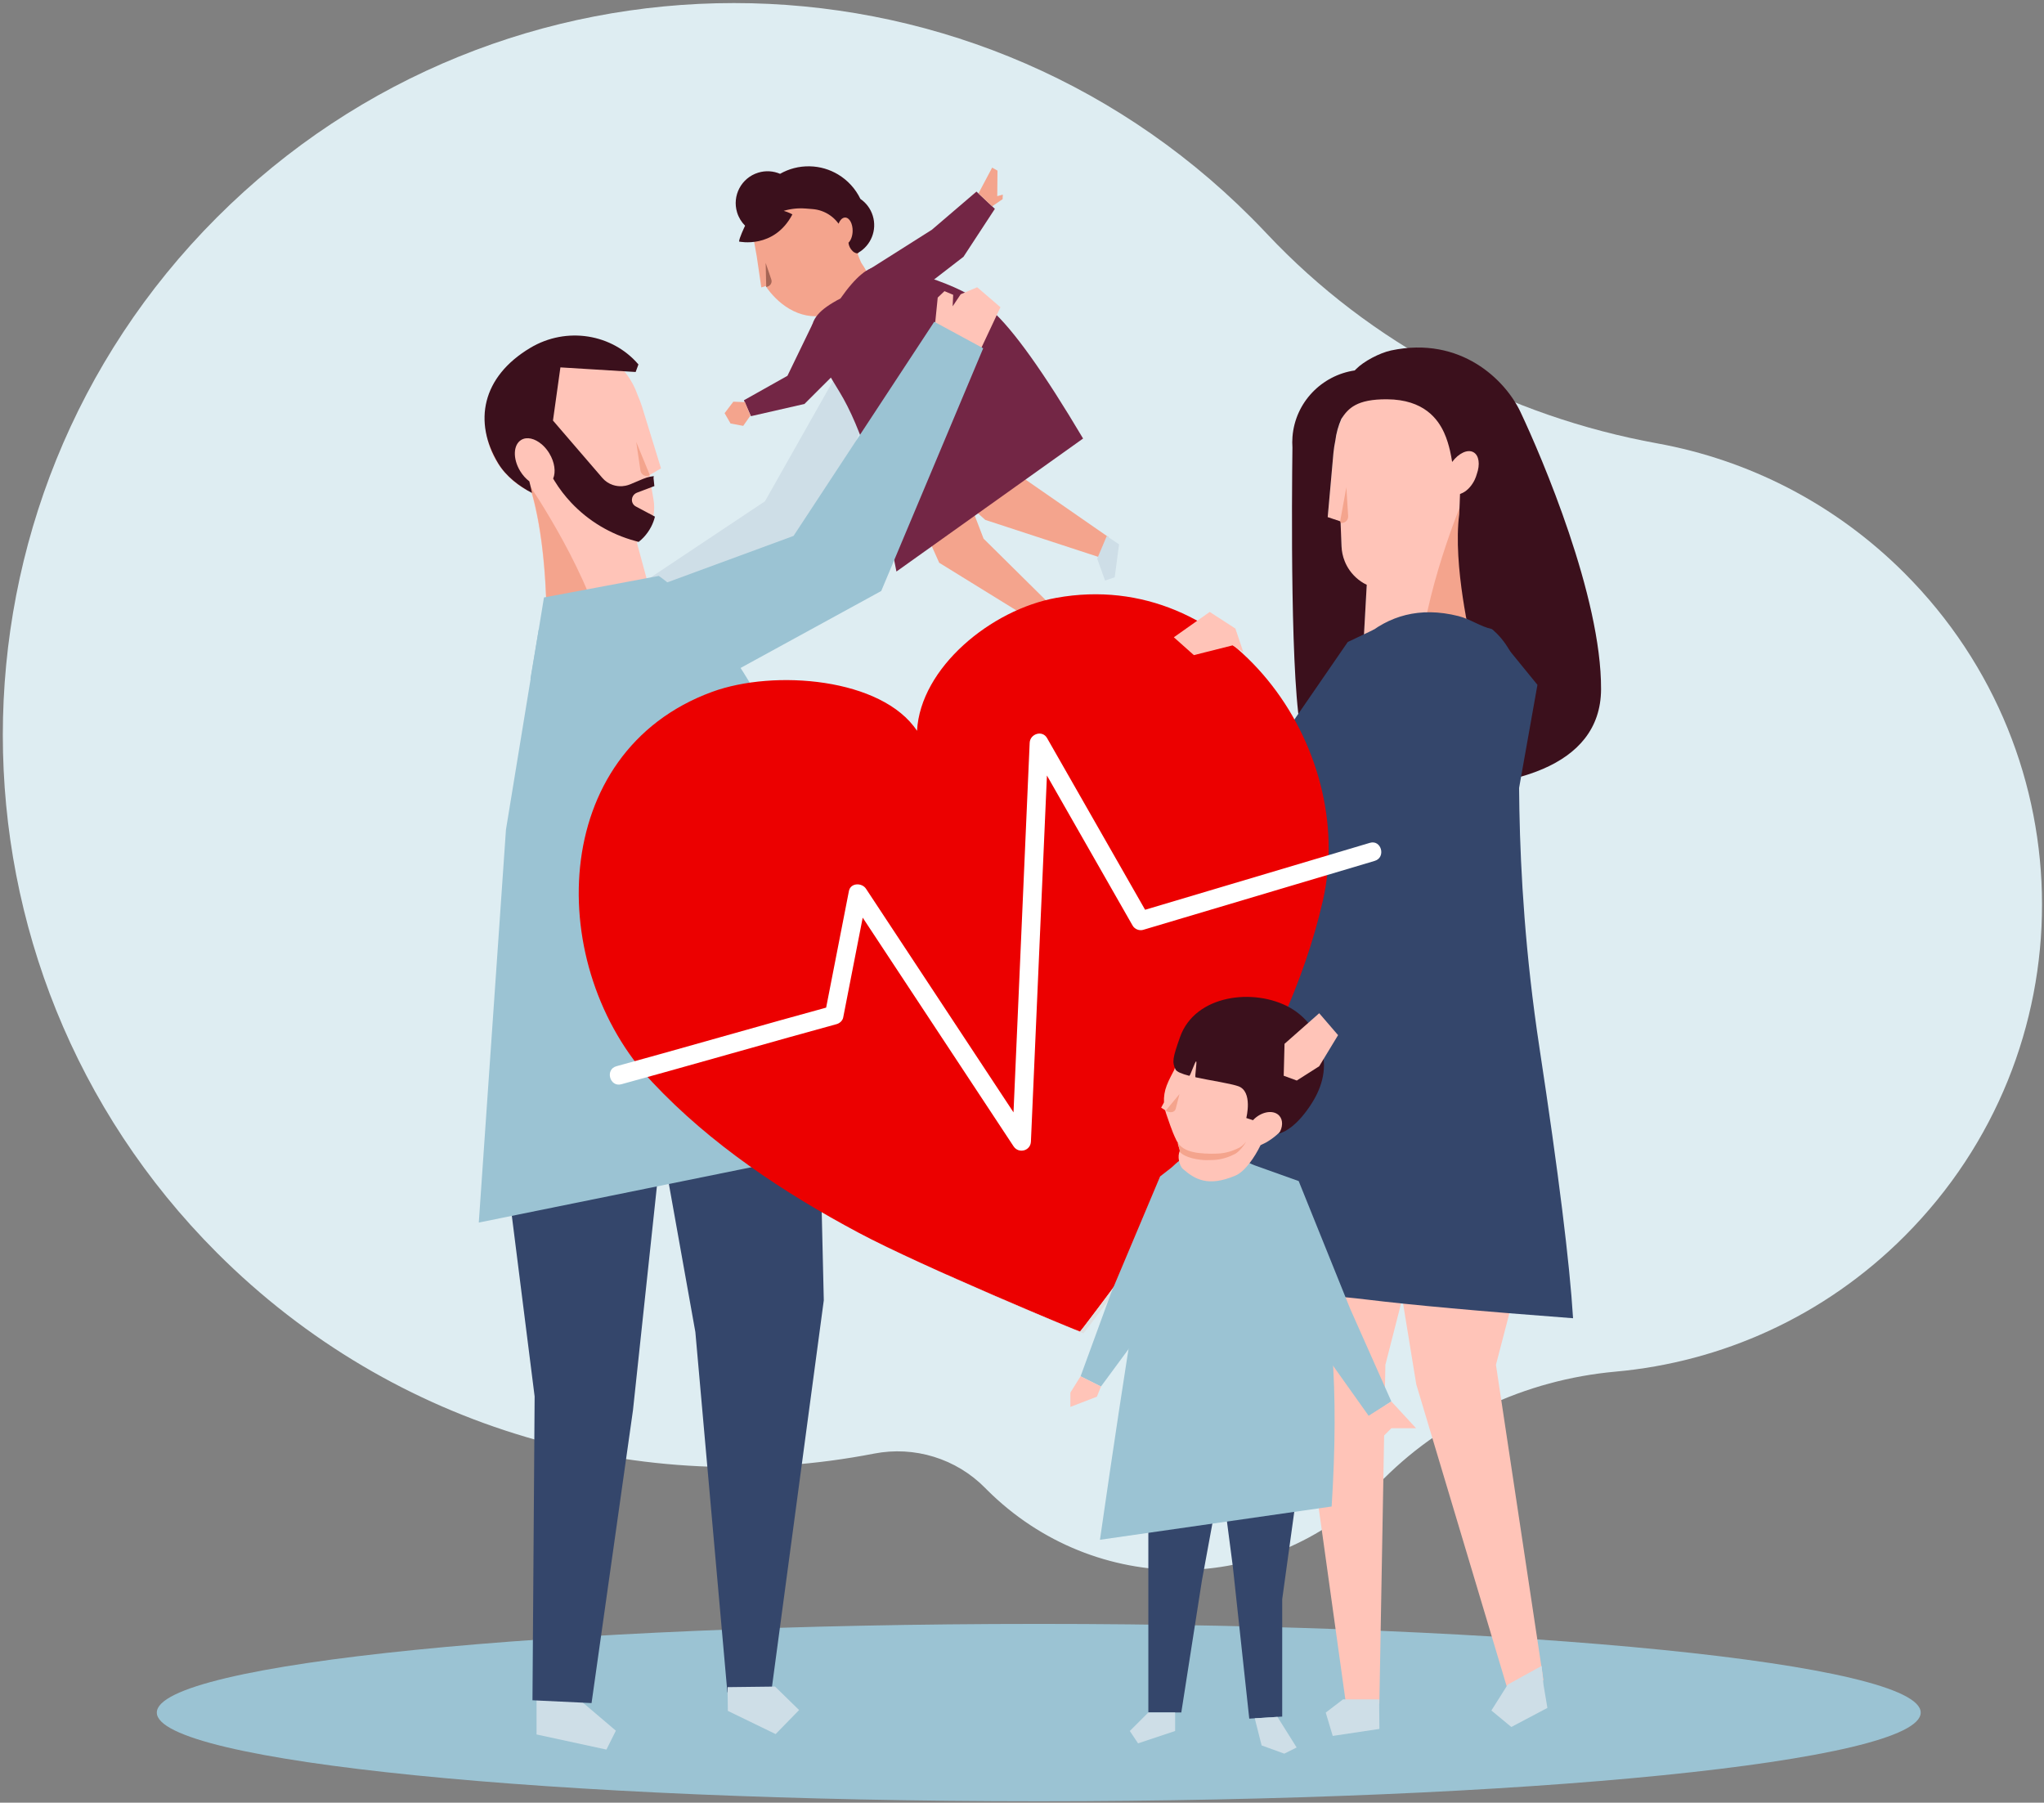
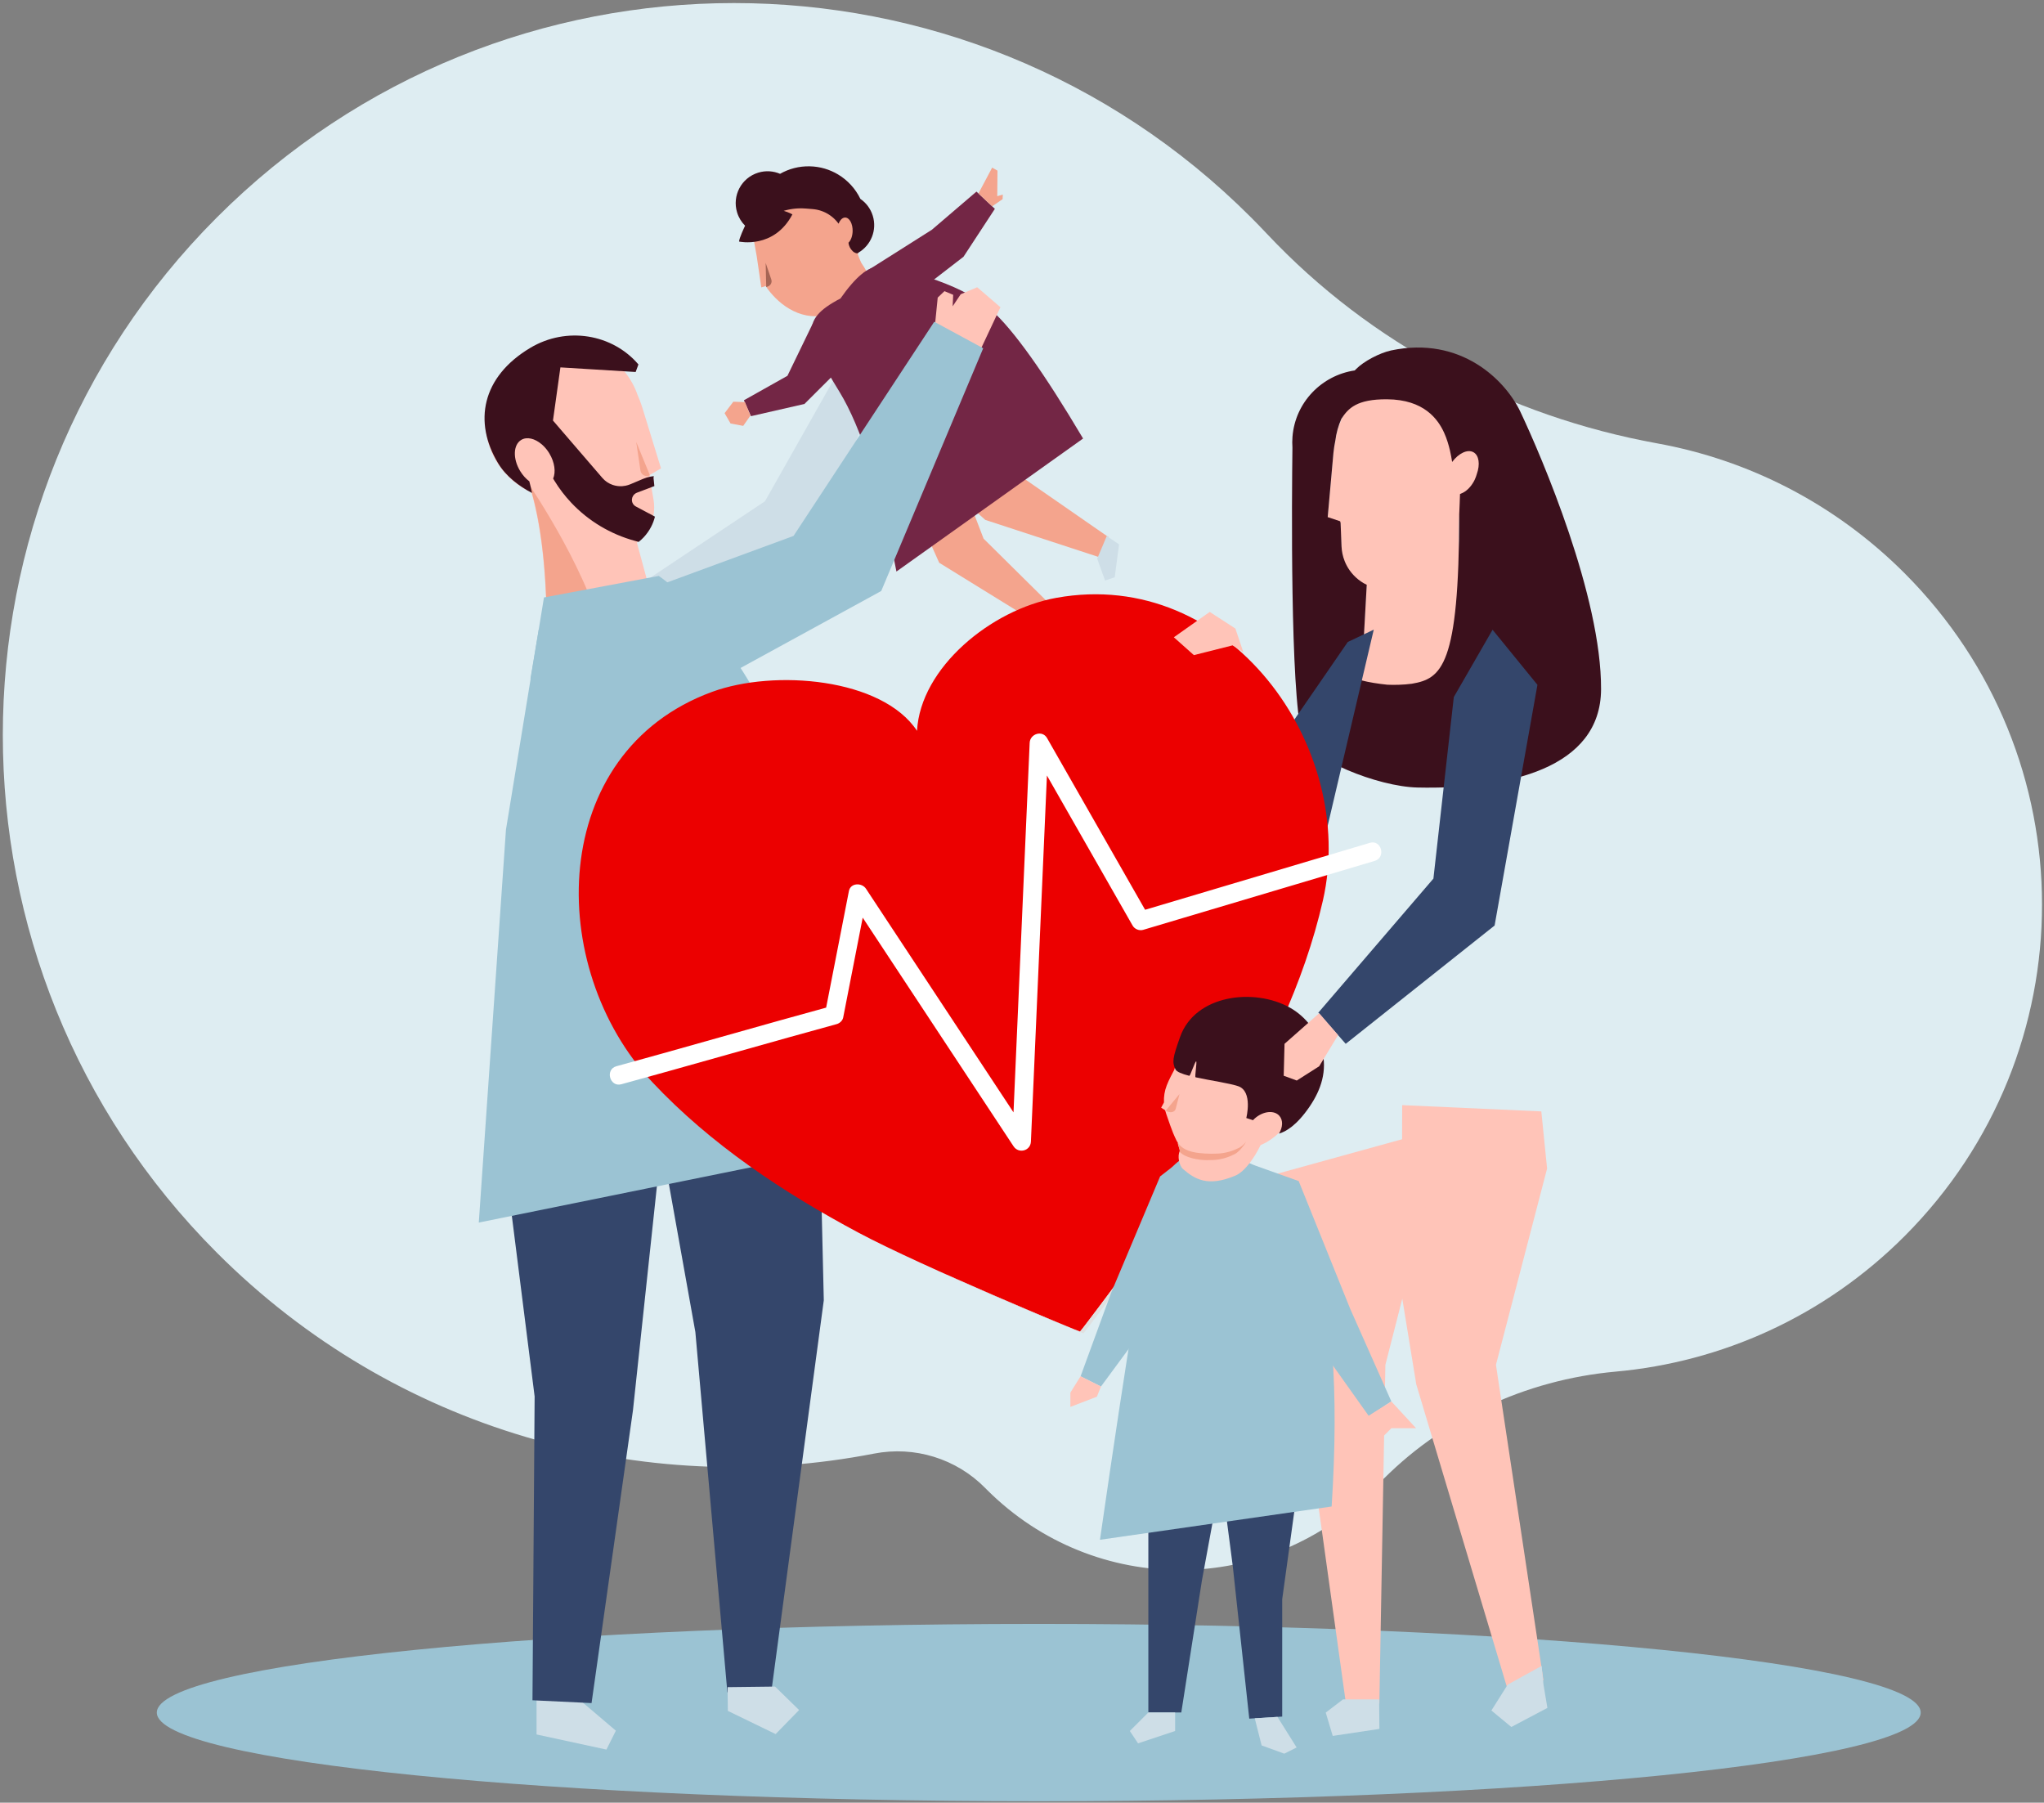
<svg xmlns="http://www.w3.org/2000/svg" width="457px" height="403px" viewBox="0 0 457 403" version="1.1">
  <rect x="0" y="0" width="457" height="403" fill="#808080" stroke="none" />
  <title>519D9F71-A391-41C6-BBEE-B7E4137AAA44</title>
  <g id="↪-Seguro-Vida" stroke="none" stroke-width="1" fill="none" fill-rule="evenodd">
    <g id="PL_LP_Seguro-Proteção-Vida" transform="translate(-827, -449)">
      <g id="concepts/Products/Insurance/rede-doctor-future-healthcare" transform="translate(827.631, 449.684)">
        <path d="M173.311,298.741 C150.094,274.046 119.334,257.928 85.999,251.87 C65.766,248.193 46.405,238.528 30.761,222.876 C-10.214,181.881 -10.26,115.77 30.66,74.719 C48.711,56.61 71.728,46.491 95.33,44.359 C115.536,42.533 134.52,33.711 148.539,19.032 C148.72,18.844 148.902,18.656 149.084,18.47 C172.998,-5.946 211.684,-6.187 235.888,17.938 C236.027,18.076 236.165,18.215 236.301,18.354 C242.767,24.921 252.099,27.789 261.142,26.031 C312.698,16.012 368.143,30.983 408.075,70.947 C471.879,134.804 471.879,238.524 408.075,302.381 C344.219,366.289 240.693,366.288 176.839,302.38 C175.64,301.181 174.464,299.968 173.311,298.741 Z" id="Primary-color" fill="#DEEDF2" transform="translate(227.964, 175.156) rotate(180) translate(-227.964, -175.156) " />
        <path d="M428.802,382.178 C428.802,393.125 340.519,402 231.616,402 C122.712,402 34.429,393.125 34.429,382.178 C34.429,371.229 122.712,362.354 231.616,362.354 C340.519,362.354 428.802,371.229 428.802,382.178" id="Fill-1" fill="#9BC3D3" />
        <g id="g.-illustration/Characters/Body-parts/Head/Male/Model-B-02" transform="translate(129.66, 109.775) rotate(-12) translate(-129.66, -109.775) translate(111.348, 74.309)">
          <g id="g.-illustration/Characters/Body-parts/Head/Male/Model-B-00" transform="translate(0, 1.043)">
            <path d="M7.164,31.661 C2.821,28.47 0,23.326 0,17.528 C0,7.854 7.854,0 17.528,0 C26.46,0 33.841,6.696 34.919,15.338 C35.108,16.238 35.245,17.148 35.34,18.059 L35.34,18.06 L35.343,18.08 L35.344,18.087 C35.372,18.359 35.396,18.632 35.416,18.903 L36.624,32.429 L33.876,33.348 L33.847,33.355 L33.847,33.355 C33.779,33.59 33.741,33.718 33.741,33.718 L33.666,35.547 L33.531,38.967 C33.485,40.099 33.248,41.208 32.836,42.25 C32.548,42.986 32.168,43.691 31.703,44.345 C31.157,45.113 30.505,45.801 29.777,46.383 C29.397,46.688 28.994,46.961 28.573,47.203 C28.35,47.332 28.128,47.45 27.897,47.561 L27.895,47.562 L29.075,68.926 C29.075,68.926 22.839,70.805 16.009,69.314 C11.881,68.42 7.533,66.286 4.215,61.769 C4.215,61.769 8.142,44.751 7.164,31.661 Z" id="Skin-tone" fill="#FFC4B8" />
            <path d="M16.075,69.061 C11.947,68.167 7.598,66.033 4.281,61.516 C4.281,61.516 8.528,43.28 7.088,30.028 C7.088,30.028 16.749,53.581 16.075,69.061 Z M33.873,33.425 C32.911,33.707 31.964,32.951 32.027,31.952 L32.431,25.509 L33.873,33.425 Z" id="Shadows" fill="#F4A48D" />
          </g>
          <g id="g.-illustration/Characters/Body-parts/Hair/Male/Model-B-02" fill="#3B101C">
            <path d="M11.635,22.65 C10.421,21.077 8.785,20.274 7.387,20.753 C5.396,21.434 4.635,24.452 5.687,27.489 C6.054,28.547 6.592,29.468 7.223,30.191 C7.264,31.099 7.28,31.991 7.273,32.867 C4.773,30.794 2.369,28.051 1.239,24.789 C-2.286,14.617 1.67,5.144 13.615,1.057 C22.583,-2.011 32.236,1.82 36.516,9.701 L35.551,11.233 L35.547,11.219 L35.393,11.177 L19.316,6.719 L15.22,17.996 L16.716,20.731 L23.356,32.844 C23.817,33.693 24.497,34.382 25.307,34.859 C25.923,35.224 26.611,35.471 27.34,35.573 L27.345,35.571 C27.576,35.602 27.809,35.622 28.047,35.625 C28.425,35.631 28.801,35.597 29.169,35.528 L32.21,34.944 C32.497,34.887 32.791,34.85 33.083,34.823 C33.615,34.777 34.15,34.783 34.679,34.837 C34.691,34.839 34.7,34.836 34.708,34.843 L34.678,34.848 C34.592,35.082 34.545,35.208 34.545,35.208 L34.348,37.046 L30.237,37.677 C30.129,37.693 30.03,37.717 29.929,37.751 C29.405,37.931 28.991,38.35 28.828,38.888 C28.634,39.525 28.839,40.209 29.348,40.638 L32.694,43.448 L33.051,43.75 C32.706,44.476 32.267,45.165 31.745,45.8 C31.131,46.544 30.413,47.204 29.624,47.751 C29.213,48.039 28.779,48.292 28.329,48.514 L28.14,48.421 C27.959,48.332 27.771,48.239 27.592,48.143 C22.487,45.516 18.283,41.579 15.384,36.798 C14.334,35.072 13.455,33.236 12.772,31.311 C12.698,31.111 12.628,30.91 12.561,30.702 L12.561,30.701 C13.473,29.4 13.66,27.216 12.9,25.022 L12.872,24.943 L12.863,24.917 L12.844,24.865 L12.833,24.835 L12.815,24.787 L12.803,24.756 L12.785,24.708 L12.773,24.679 L12.751,24.622 L12.743,24.603 L12.713,24.529 L12.701,24.502 L12.681,24.454 L12.668,24.423 L12.649,24.38 L12.635,24.347 L12.616,24.305 L12.602,24.273 L12.581,24.227 L12.569,24.2 L12.536,24.131 L12.523,24.103 L12.502,24.059 L12.486,24.027 L12.467,23.987 L12.451,23.955 L12.431,23.916 L12.415,23.884 L12.394,23.843 L12.378,23.814 L12.343,23.748 L12.33,23.723 L12.306,23.68 L12.289,23.649 L12.268,23.612 L12.251,23.58 L12.23,23.544 L12.212,23.512 L12.19,23.475 L12.173,23.446 L12.145,23.399 L12.135,23.382 L12.124,23.363 L12.096,23.318 L12.078,23.289 L12.056,23.253 L12.037,23.223 L12.015,23.189 L11.996,23.159 L11.972,23.124 L11.954,23.096 L11.927,23.055 L11.912,23.034 L11.872,22.974 L11.855,22.95 L11.829,22.913 L11.81,22.886 L11.786,22.852 L11.767,22.825 L11.741,22.791 L11.723,22.766 L11.693,22.726 L11.679,22.707 L11.635,22.65 Z" id="Hair-color" />
          </g>
        </g>
        <g id="g.-illustration/Characters/Body-parts/Head/Male/Model-B-00" transform="translate(314.505, 117.691) scale(-1, 1) translate(-314.505, -117.691) translate(296.193, 82.746)">
          <path d="M7.164,31.661 C2.821,28.47 0,23.326 0,17.528 C0,7.854 7.854,0 17.528,0 C26.46,0 33.841,6.696 34.919,15.338 C35.108,16.238 35.245,17.148 35.34,18.059 L35.34,18.06 L35.343,18.08 L35.344,18.087 C35.372,18.359 35.396,18.632 35.416,18.903 L36.624,32.429 L33.876,33.348 L33.847,33.355 L33.847,33.355 C33.779,33.59 33.741,33.718 33.741,33.718 L33.666,35.547 L33.531,38.967 C33.485,40.099 33.248,41.208 32.836,42.25 C32.548,42.986 32.168,43.691 31.703,44.345 C31.157,45.113 30.505,45.801 29.777,46.383 C29.397,46.688 28.994,46.961 28.573,47.203 C28.35,47.332 28.128,47.45 27.897,47.561 L27.895,47.562 L29.075,68.926 C29.075,68.926 22.839,70.805 16.009,69.314 C11.881,68.42 7.533,66.286 4.215,61.769 C4.215,61.769 8.142,44.751 7.164,31.661 Z" id="Skin-tone" fill="#FFC4B8" />
-           <path d="M16.075,69.061 C11.947,68.167 7.598,66.033 4.281,61.516 C4.281,61.516 8.528,43.28 7.088,30.028 C7.088,30.028 16.749,53.581 16.075,69.061 Z M33.873,33.425 C32.911,33.707 31.964,32.951 32.027,31.952 L32.431,25.509 L33.873,33.425 Z" id="Shadows" fill="#F4A48D" />
        </g>
        <g id="g.-illustration/Characters/Body-parts/Hair/Female/Model-B-04" transform="translate(322.784, 126.204) scale(-1, 1) translate(-322.784, -126.204) translate(288.231, 77.008)" fill="#3B101C">
-           <path d="M41.061,98.363 C20.78,98.817 0.086,94.101 0.001,76.402 C-0.098,55.698 13.231,24.538 18.027,14.392 C21.359,7.34 31.304,-2.655 46.944,0.652 C49.443,1.181 53.071,3.075 54.771,4.817 C54.873,4.921 54.975,5.023 55.079,5.122 C62.458,6.211 68.381,12.242 68.993,19.948 C69.058,20.771 69.06,21.585 69.004,22.385 C69.141,33.209 69.522,76.834 66.857,86.754 C65.452,91.98 49.916,98.164 41.061,98.363 Z M47.777,75.383 C49.956,75.157 51.91,74.841 53.571,74.41 L52.391,53.046 L52.393,53.045 C52.623,52.934 52.846,52.816 53.069,52.687 C53.49,52.445 53.893,52.172 54.272,51.867 C55,51.285 55.652,50.597 56.199,49.829 C56.663,49.175 57.044,48.47 57.332,47.734 C57.744,46.692 57.981,45.582 58.027,44.451 L58.162,41.032 L58.237,39.202 C58.237,39.202 58.275,39.074 58.343,38.839 L58.372,38.832 L61.119,37.913 L59.912,24.387 C59.891,24.116 59.867,23.843 59.839,23.571 L59.839,23.564 L59.836,23.544 L59.836,23.542 C59.741,22.632 59.604,21.722 59.415,20.821 C59.201,19.105 58.738,17.466 58.064,15.94 C56.519,13.58 54.62,11.532 47.863,11.571 C39.548,11.622 36.457,16.063 35.1,19.023 C33.856,21.736 33.409,24.938 33.409,24.938 L33.407,24.945 L33.322,25.432 L33.309,25.509 L33.296,25.583 C31.838,23.627 29.845,22.669 28.526,23.411 C27.269,24.119 27.014,26.151 27.785,28.298 C27.896,28.704 28.046,29.114 28.238,29.521 L28.271,29.591 L28.281,29.611 L28.307,29.665 L28.316,29.683 L28.351,29.751 L28.357,29.764 L28.387,29.821 L28.398,29.841 L28.427,29.895 L28.434,29.91 C29.179,31.285 30.258,32.274 31.328,32.66 C31.398,32.696 31.468,32.73 31.538,32.761 C31.538,32.761 31.676,36.954 31.714,37.252 C33.184,48.735 29.073,65.654 28.769,67.316 C31.754,71.225 35.65,74.031 42.307,75.162 C44.309,75.427 46.243,75.446 47.777,75.383 Z" id="Hair-color" />
+           <path d="M41.061,98.363 C20.78,98.817 0.086,94.101 0.001,76.402 C-0.098,55.698 13.231,24.538 18.027,14.392 C21.359,7.34 31.304,-2.655 46.944,0.652 C49.443,1.181 53.071,3.075 54.771,4.817 C54.873,4.921 54.975,5.023 55.079,5.122 C62.458,6.211 68.381,12.242 68.993,19.948 C69.058,20.771 69.06,21.585 69.004,22.385 C69.141,33.209 69.522,76.834 66.857,86.754 C65.452,91.98 49.916,98.164 41.061,98.363 Z M47.777,75.383 C49.956,75.157 51.91,74.841 53.571,74.41 L52.391,53.046 L52.393,53.045 C52.623,52.934 52.846,52.816 53.069,52.687 C53.49,52.445 53.893,52.172 54.272,51.867 C55,51.285 55.652,50.597 56.199,49.829 C56.663,49.175 57.044,48.47 57.332,47.734 C57.744,46.692 57.981,45.582 58.027,44.451 L58.162,41.032 L58.237,39.202 C58.237,39.202 58.275,39.074 58.343,38.839 L58.372,38.832 L61.119,37.913 L59.912,24.387 C59.891,24.116 59.867,23.843 59.839,23.571 L59.839,23.564 L59.836,23.544 L59.836,23.542 C59.741,22.632 59.604,21.722 59.415,20.821 C59.201,19.105 58.738,17.466 58.064,15.94 C56.519,13.58 54.62,11.532 47.863,11.571 C39.548,11.622 36.457,16.063 35.1,19.023 C33.856,21.736 33.409,24.938 33.409,24.938 L33.407,24.945 L33.322,25.432 L33.309,25.509 L33.296,25.583 C31.838,23.627 29.845,22.669 28.526,23.411 C27.269,24.119 27.014,26.151 27.785,28.298 C27.896,28.704 28.046,29.114 28.238,29.521 L28.271,29.591 L28.281,29.611 L28.307,29.665 L28.316,29.683 L28.351,29.751 L28.357,29.764 L28.387,29.821 L28.398,29.841 L28.427,29.895 L28.434,29.91 C29.179,31.285 30.258,32.274 31.328,32.66 C31.398,32.696 31.468,32.73 31.538,32.761 C31.538,32.761 31.676,36.954 31.714,37.252 C31.754,71.225 35.65,74.031 42.307,75.162 C44.309,75.427 46.243,75.446 47.777,75.383 Z" id="Hair-color" />
        </g>
        <g id="g.-illustration/Characters/Body-parts/Head/Children/Baby-01" transform="translate(180.811, 53.188) scale(-1, 1) rotate(24) translate(-180.811, -53.188) translate(165.956, 34.334)">
          <g id="g.-illustration/Characters/Body-parts/Head/Children/Baby-00" transform="translate(1.408, 2.817)">
            <path d="M5.176,22.894 C2.038,20.586 -3.70659471e-15,16.867 -3.70659471e-15,12.676 C-3.70659471e-15,5.68 5.68,3.70659471e-15 12.676,3.70659471e-15 C19.075,3.70659471e-15 24.372,4.751 25.231,10.915 L26.019,14.134 L27.929,20.957 L26.922,21.07 C26.72,22.205 26.41,23.333 25.992,24.414 C25.758,25.024 25.489,25.618 25.185,26.192 C23.899,28.621 21.998,30.659 19.48,31.776 C19.186,31.907 18.872,31.985 18.543,32.016 C18.731,32.574 19.279,33.377 19.284,33.443 C19.284,33.443 15.76,35.534 11.378,34.693 C6.199,33.7 4.892,30.182 4.892,30.182 C4.916,25.88 5.272,25.465 5.276,24.914 C5.285,24.181 5.247,23.539 5.205,23.076 C5.201,23.036 5.191,22.974 5.176,22.894 Z" id="Skin-tone" fill="#F4A48D" />
            <path d="M26.886,30.366 C24.834,32.446 23.034,33.491 21.497,33.905 C21.569,33.317 21.637,32.745 21.695,32.262 C21.803,32.271 21.913,32.276 22.025,32.276 C23.508,32.276 25.249,31.446 26.886,30.366 Z M15.499,16.338 L15.141,20.245 L15.139,20.26 C15.076,20.899 14.517,21.364 13.887,21.364 C13.841,21.364 13.794,21.361 13.748,21.356 L13.417,21.32 L15.499,16.338 Z" id="Shadows" fill="#A66555" transform="translate(20.152, 25.121) scale(-1, 1) translate(-20.152, -25.121) " />
          </g>
          <g id="g.-illustration/Characters/Body-parts/Hair/Children/Baby" transform="translate(0, 0)" fill="#3B101C">
            <path d="M2.674,9.692 C2.263,8.636 2.1,7.466 2.246,6.262 C2.72,2.359 6.268,-0.421 10.171,0.053 C11.911,0.264 13.428,1.086 14.533,2.278 C16.769,2.055 19.093,2.416 21.274,3.443 C23.361,4.425 25.061,5.895 26.302,7.655 C27.757,9.716 28.582,12.173 28.658,14.702 C29.47,16.025 29.858,17.621 29.656,19.282 C29.248,22.642 26.562,25.17 23.331,25.506 C23.033,25.752 22.429,25.016 22.338,24.69 C22.057,23.981 22.009,23.273 22.243,22.568 C22.935,22.324 23.669,21.591 24.146,20.578 C24.851,19.08 24.725,17.537 23.865,17.133 L23.852,17.127 L23.847,17.125 L23.839,17.121 L23.833,17.118 L23.826,17.115 L23.82,17.113 L23.812,17.11 L23.806,17.107 L23.799,17.104 L23.792,17.102 L23.786,17.099 L23.778,17.097 L23.772,17.095 L23.764,17.092 L23.759,17.09 L23.75,17.087 L23.745,17.085 L23.736,17.082 L23.732,17.081 L23.721,17.078 L23.718,17.077 L23.707,17.074 L23.704,17.073 L23.692,17.07 L23.691,17.069 L23.678,17.066 L23.677,17.066 L23.663,17.063 L23.663,17.063 C23.142,16.942 22.513,17.221 21.955,17.776 L21.946,17.784 C21.939,17.749 21.931,17.714 21.924,17.679 L21.922,17.671 L21.912,17.628 L21.909,17.615 L21.9,17.576 L21.896,17.562 L21.887,17.525 L21.883,17.509 L21.875,17.474 L21.87,17.458 L21.861,17.423 L21.857,17.406 L21.848,17.371 L21.843,17.355 L21.834,17.319 L21.83,17.304 L21.819,17.267 L21.815,17.254 L21.804,17.213 L21.801,17.203 L21.787,17.154 L21.786,17.153 L21.771,17.101 L21.755,17.05 L21.753,17.045 L21.739,17 L21.735,16.988 L21.723,16.951 L21.718,16.935 L21.707,16.901 L21.701,16.884 L21.69,16.851 L21.684,16.834 L21.673,16.802 L21.666,16.784 L21.655,16.752 L21.649,16.734 L21.637,16.703 L21.631,16.685 L21.619,16.653 L21.613,16.636 L21.6,16.603 L21.594,16.587 L21.581,16.551 L21.576,16.539 L21.559,16.495 L21.557,16.49 L21.537,16.441 L21.517,16.392 L21.513,16.382 L21.497,16.344 L21.491,16.329 L21.477,16.296 L21.47,16.279 L21.456,16.249 L21.448,16.23 L21.435,16.201 L21.427,16.182 L21.414,16.153 L21.406,16.134 L21.393,16.106 L21.384,16.087 L21.371,16.059 L21.362,16.04 L21.348,16.011 L21.34,15.993 L21.326,15.963 L21.317,15.946 L21.302,15.915 L21.294,15.899 L21.276,15.862 L21.271,15.853 L21.248,15.806 L21.245,15.802 L21.224,15.76 L21.216,15.746 L21.2,15.714 L21.191,15.697 L21.176,15.669 L21.166,15.65 L21.151,15.623 L21.141,15.604 L21.126,15.578 L21.115,15.558 L21.101,15.533 L21.09,15.512 L21.076,15.487 L21.064,15.467 L21.05,15.442 L21.038,15.422 L21.024,15.397 L21.012,15.378 L20.997,15.352 L20.986,15.333 L20.97,15.307 L20.959,15.289 L20.941,15.259 L20.932,15.245 L20.905,15.201 L20.896,15.187 L20.878,15.158 L20.866,15.139 L20.85,15.114 L20.837,15.094 L20.822,15.071 L20.808,15.05 L20.794,15.028 L20.78,15.007 L20.765,14.985 L20.751,14.964 L20.736,14.942 L20.722,14.921 L20.707,14.9 L20.692,14.879 L20.678,14.858 L20.663,14.836 L20.648,14.815 L20.633,14.794 L20.618,14.774 L20.603,14.752 L20.588,14.732 L20.572,14.71 L20.558,14.691 C20.537,14.663 20.516,14.634 20.494,14.606 L20.481,14.588 L20.463,14.565 L20.449,14.547 L20.432,14.525 L20.418,14.507 L20.4,14.484 L20.386,14.467 L20.368,14.444 L20.354,14.426 L20.336,14.404 L20.321,14.387 L20.303,14.364 L20.289,14.347 L20.27,14.324 L20.256,14.308 L20.237,14.285 L20.223,14.269 L20.204,14.245 L20.191,14.231 L20.17,14.206 L20.159,14.194 L20.136,14.167 L20.131,14.162 C20.102,14.128 20.071,14.095 20.041,14.061 L20.036,14.055 L20.011,14.028 L20.001,14.017 L19.977,13.992 L19.966,13.98 L19.943,13.955 L19.931,13.942 L19.907,13.918 L19.895,13.905 L19.872,13.881 L19.86,13.868 L19.836,13.844 L19.824,13.832 L19.8,13.808 L19.788,13.796 L19.763,13.771 L19.753,13.761 L19.727,13.735 L19.718,13.727 L19.689,13.699 L19.686,13.695 C19.628,13.64 19.569,13.584 19.51,13.53 L19.506,13.527 L19.475,13.498 L19.468,13.493 L19.438,13.466 L19.43,13.458 L19.4,13.432 L19.391,13.425 L19.362,13.399 L19.353,13.391 L19.323,13.365 L19.315,13.358 L19.283,13.332 L19.277,13.326 L19.244,13.299 L19.239,13.295 L19.204,13.266 L19.204,13.266 C19.101,13.181 18.996,13.099 18.888,13.02 L18.886,13.019 L18.848,12.99 L18.845,12.988 L18.807,12.961 L18.804,12.959 L18.765,12.931 L18.764,12.93 C18.641,12.842 18.515,12.758 18.386,12.678 L18.386,12.678 C18.244,12.588 18.099,12.503 17.95,12.423 L16.635,11.708 C16.183,11.463 15.72,11.245 15.249,11.053 L15.169,11.021 L15.165,11.019 L15.083,10.987 L15.001,10.955 L15,10.955 L14.922,10.926 L14.912,10.922 L14.835,10.893 L14.834,10.892 L14.75,10.862 L14.673,10.834 L14.659,10.829 L14.59,10.805 L14.579,10.802 L14.499,10.774 L14.421,10.748 L14.405,10.742 L14.341,10.721 L14.324,10.716 L14.246,10.691 L14.166,10.666 L14.15,10.661 L14.088,10.642 L14.067,10.635 L14.001,10.616 L13.989,10.612 L13.91,10.589 L13.896,10.585 L13.832,10.566 L13.809,10.56 L13.75,10.543 L13.73,10.538 L13.652,10.517 L13.644,10.515 L13.574,10.496 L13.551,10.49 L13.494,10.475 L13.471,10.469 L13.397,10.451 L13.393,10.45 L13.315,10.431 L13.293,10.425 L13.236,10.412 L13.211,10.406 L13.148,10.391 L13.132,10.388 L13.054,10.37 L13.035,10.366 L12.975,10.353 L12.95,10.347 L12.892,10.335 L12.871,10.331 L12.793,10.315 L12.779,10.312 L12.714,10.299 L12.689,10.294 L12.632,10.283 L12.608,10.279 L12.53,10.264 C12.323,10.227 12.116,10.195 11.909,10.167 C12.791,10.905 13.366,11.682 13.366,11.682 C6.437,17.156 -3.70659471e-15,12.383 -3.70659471e-15,12.383 C0.304,11.729 2.352,9.967 2.674,9.692 Z" id="Hair-color" transform="translate(14.854, 12.778) scale(-1, 1) translate(-14.854, -12.778) " />
          </g>
        </g>
        <polyline id="Fill-4" fill="#CEDEE7" points="144.412 128.702 170.404 111.374 188.188 79.91 195.581 84.718 182.26 121.406 150.34 135.086 144.412 128.702" />
        <polyline id="Fill-5" fill="#34466B" points="306.514 140.082 300.702 142.838 276.534 177.95 277.796 186.386 295.686 186.158 306.514 140.082" />
        <polyline id="Fill-6" fill="#34466B" points="181.965 222.235 183.554 290.002 171.818 377.541 161.998 377.657 154.838 297.098 140.443 216.624 181.965 222.235" />
        <polyline id="Fill-7" fill="#CEDEE7" points="162.04 376.488 162.103 381.798 172.786 386.982 178.033 381.609 172.66 376.362 162.04 376.488" />
        <polyline id="Fill-8" fill="#CEDEE7" points="128.621 379.046 137.066 386.224 134.954 390.446 119.332 387.069 119.332 379.046 128.621 379.046" />
        <polyline id="Fill-9" fill="#34466B" points="147.91 248.893 140.891 314.579 131.629 380.052 118.42 379.424 118.902 311.502 110.951 248.505 129.625 239.806 147.91 248.893" />
        <path d="M146.651,128.067 C146.651,128.067 164.113,139.302 177.354,173.301 C190.837,207.922 193.204,255.014 193.204,255.014 C193.204,255.014 164.276,260.886 106.418,272.629 L112.492,184.79 L120.992,132.882 L146.651,128.067 Z" id="Fill-10" fill="#9BC3D3" />
        <polyline id="Fill-15" fill="#FFC4B8" points="343.98 247.78 345.27 260.55 333.835 304.427 344.456 374.934 336.635 377.632 316.021 308.796 312.75 288.771 312.869 246.378 343.98 247.78" />
        <polygon id="Fill-14" fill="#CEDEE7" points="345.337 381.134 337.27 385.397 332.817 381.711 336.469 375.917 344.043 371.744 344.469 375.949" />
        <polyline id="Fill-16" fill="#FFC4B8" points="283.85 262.013 300.294 380.157 307.769 380.157 309.114 304.427 322.718 251.273 283.85 262.013" />
        <polygon id="Fill-17" fill="#CEDEE7" points="307.778 385.829 297.344 387.394 295.779 382.177 299.643 379.223 307.726 379.223" />
-         <path d="M339.131,152.689 C338.801,144.3 332.913,139.947 332.909,139.945 C330.326,139.37 328.078,137.706 325.468,137.05 C307.817,132.608 298.19,146.086 291.582,160.622 C283.441,178.533 276.601,197.04 271.072,215.92 C266.219,232.49 261.356,249.209 259.321,266.406 C258.481,273.501 257.78,280.229 265.549,283.36 C277.928,288.348 291.839,288.239 304.914,289.838 C314.926,291.063 330.313,292.456 351.075,294.017 C350.326,281.695 347.824,261.55 343.567,233.582 C337.182,191.63 339.461,161.078 339.131,152.689 Z" id="Fill-18" fill="#34466B" />
        <polyline id="Fill-27" fill="#F4A48D" points="213.746 110.249 219.658 115.542 245.302 123.934 247.217 119.398 227.231 105.546 213.746 110.249" />
        <polyline id="Fill-28" fill="#F4A48D" points="206.584 118.941 209.358 125.126 232.509 139.419 235.952 136.228 219.278 119.736 215.913 110.958 209.42 110.273 206.584 118.941" />
        <path d="M195.935,58.926 C199.505,59.085 213.677,62.103 221.016,68.631 C225.908,72.983 232.745,82.557 241.527,97.352 L199.795,127.087 C196.189,108.306 191.942,94.912 187.055,86.904 C179.723,74.892 177.705,70.997 187.275,66.053 C190.669,61.195 193.556,58.819 195.935,58.926 Z" id="Fill-29" fill="#732645" />
        <polygon id="Fill-30" fill="#732645" points="192.491 60.315 207.712 50.682 217.688 42.147 221.802 46.005 214.791 56.715 203.796 65.205 197.186 65.01" />
        <polygon id="Fill-31" fill="#732645" points="181.015 71.791 175.428 83.329 165.69 88.801 167.268 92.355 179.23 89.624 186.28 82.59 184.667 72.313" />
        <polyline id="Fill-36" fill="#CEDEE7" points="244.683 124.211 246.44 129.104 248.599 128.371 249.568 121.011 246.818 119.152 244.683 124.211" />
        <polyline id="Fill-37" fill="#3A3029" fill-rule="nonzero" points="235.227 135.511 231.134 138.489 229.782 141.886 232.099 143.603 237.111 137.086 235.227 135.511" />
        <polyline id="Fill-38" fill="#F4A48D" points="218.131 42.563 221.193 36.792 222.388 37.457 222.337 43.171 223.578 42.818 223.532 43.837 221.197 45.438 218.131 42.563" />
        <polyline id="Fill-39" fill="#F4A48D" points="165.932 89.217 163.33 89.117 161.378 91.683 162.704 93.988 165.538 94.523 167.145 92.231 165.932 89.217" />
        <path d="M235.559,132.964 C220.942,135.604 205.169,148.579 204.397,162.697 C196.593,150.906 172.519,148.879 158.573,153.991 C121.77,167.479 121.129,215.592 145.256,241.283 C158.242,255.11 174.435,265.886 191.362,274.915 C205.536,282.476 240.775,297.108 240.843,297.008 C240.953,297.059 263.962,266.622 272.37,252.933 C282.411,236.586 290.935,219.102 295.15,200.607 C302.981,166.244 274.132,125.999 235.559,132.964" id="Fill-40" fill="#EC0000" />
        <path d="M241.601,297.395 C241.395,297.395 225.682,290.896 211.062,284.336 C211.095,284.335 211.128,284.334 211.161,284.333 C225.529,290.76 240.638,297.007 240.842,297.007 C240.842,297.007 240.843,297.007 240.843,297.007 L240.844,297.007 C240.937,297.007 250.005,285.056 258.827,272.77 C258.83,273.234 258.847,273.692 258.879,274.141 C250.286,286.074 241.694,297.394 241.603,297.394 L241.603,297.394 C241.603,297.395 241.602,297.395 241.601,297.395" id="Fill-41" fill="#E0E0E0" fill-rule="nonzero" />
        <path d="M255.391,202.702 C248.084,189.907 240.778,177.112 233.471,164.317 C232.415,162.467 229.673,163.372 229.585,165.371 C228.446,191.404 227.307,217.437 226.168,243.469 C226.102,244.978 226.037,246.485 225.971,247.993 C216.495,233.63 207.019,219.268 197.544,204.906 C196.024,202.602 194.504,200.299 192.985,197.995 C192.069,196.607 189.536,196.645 189.171,198.513 C187.474,207.201 185.777,215.889 184.079,224.577 C173.035,227.573 148.24,234.681 137.196,237.678 C134.602,238.382 135.692,242.413 138.29,241.708 C149.75,238.598 174.961,231.378 186.421,228.268 C187.092,228.086 187.752,227.505 187.89,226.798 C189.345,219.353 190.799,211.908 192.254,204.463 C201.975,219.198 211.696,233.933 221.418,248.667 C222.937,250.971 224.457,253.274 225.976,255.578 C227.117,257.305 229.771,256.618 229.863,254.523 C231.001,228.49 232.14,202.457 233.279,176.425 C233.334,175.179 233.388,173.934 233.443,172.689 C239.83,183.873 246.216,195.057 252.603,206.242 C253.047,207.019 254.082,207.454 254.948,207.194 C265.256,204.096 296.425,194.87 306.734,191.772 C309.303,191 308.22,186.967 305.64,187.742 C278.672,195.752 261.922,200.739 255.391,202.702 Z" id="Fill-44" fill="#FFFFFF" />
        <polyline id="Fill-45" fill="#34466B" points="256.119 333.342 256.119 382.149 263.486 382.149 268.09 352.681 272.234 330.119 256.119 333.342" />
        <polyline id="Fill-46" fill="#34466B" points="272.234 328.277 274.997 349.457 278.681 383.531 286.048 383.07 286.048 356.825 289.731 330.119 272.234 328.277" />
        <polyline id="Fill-50" fill="#9BC3D3" points="276.839 258.75 289.731 263.354 301.243 291.902 310.451 312.622 305.387 315.845 290.652 295.125 276.839 258.75" />
        <polyline id="Fill-51" fill="#FFC4B8" points="305.387 315.845 308.61 320.45 310.451 318.608 315.977 318.608 310.451 312.622 305.387 315.845" />
        <polyline id="Fill-52" fill="#CEDEE7" points="256.119 382.149 251.975 386.293 253.817 389.056 262.105 386.293 262.105 382.149 256.119 382.149" />
        <polyline id="Fill-53" fill="#CEDEE7" points="279.909 383.454 281.443 389.517 286.508 391.358 289.271 389.977 284.983 383.137 279.909 383.454" />
        <polyline id="Fill-54" fill="#9BC3D3" points="264.177 258.092 258.75 262.31 247.806 288.302 240.966 306.998 245.526 309.278 251.91 300.614 264.177 258.092" />
        <polyline id="Fill-55" fill="#FFC4B8" points="245.526 309.278 244.614 311.558 238.686 313.838 238.686 310.646 240.966 306.998 245.526 309.278" />
        <polyline id="Fill-56" fill="#FFC4B8" points="277.36 145.133 275.579 139.834 269.838 136.115 261.818 141.785 266.297 145.774 274.953 143.594 277.36 145.133" />
        <polyline id="Fill-57" fill="#FFC4B8" points="208.055 75.493 209.026 65.841 210.535 64.404 212.482 65.224 212.366 67.794 214.161 65.104 217.848 63.529 223.048 68.001 218.343 78.013 208.055 75.493" />
        <polyline id="Fill-58" fill="#9BC3D3" points="119.813 140.082 176.788 119.126 208.252 71.246 219.196 77.174 196.396 131.438 138.271 163.234 117.964 151.046 119.813 140.082" />
        <polyline id="Fill-59" fill="#34466B" points="343.112 152.414 333.535 206.222 300.247 232.67 294.121 225.708 319.854 195.734 324.414 155.15 333.08 140.102 343.112 152.414" />
        <path d="M257.731,267.728 C255.582,275.71 251.438,300.982 245.299,343.545 L297.099,336.105 C300.475,283.614 291.036,257.292 268.781,257.138 C268.781,257.138 260.954,255.757 257.731,267.728 Z" id="Fill-47" fill="#9BC3D3" />
        <g id="g.-illustration/Characters/Body-parts/Head/Children/Boy-01" transform="translate(275.202, 242.261) scale(-1, 1) rotate(-34) translate(-275.202, -242.261) translate(258.65, 220.529)">
          <g id="g.-illustration/Characters/Body-parts/Head/Children/Boy-00" transform="translate(2.087, 7.512)">
            <path d="M1.202,19.858 C0.429,18.111 0,16.178 0,14.147 C0,6.339 6.339,0 14.147,0 C21.954,0 28.293,6.339 28.293,14.147 C28.293,15.68 28.049,17.156 27.597,18.539 L27.409,20.183 C27.326,20.909 27.203,21.63 27.043,22.345 C26.899,22.99 26.688,23.611 26.412,24.203 C26.143,24.783 25.815,25.332 25.428,25.843 L25.296,27.17 L24.241,27.15 C24.03,27.341 23.808,27.523 23.577,27.694 L21.487,29.258 L21.487,29.258 L21.366,29.348 C20.49,30.005 19.453,30.71 18.348,31.341 C18.157,31.45 17.963,31.542 17.768,31.618 C17.775,31.887 16.445,32.599 16.417,32.857 C16.294,34.119 14.705,35.674 13.581,35.809 C10.19,36.213 6.71,36.132 3.034,30.474 C1.776,28.536 1.754,24.673 2.182,21.694 C2.008,21.419 1.843,21.137 1.688,20.849 C1.501,20.545 1.337,20.213 1.202,19.858 Z" id="Skin-tone" fill="#FFC4B8" />
            <path d="M5.283,22.874 C5.38,23.731 5.593,24.579 5.975,25.094 C5.996,25.131 6.016,25.168 6.04,25.205 C6.798,26.513 7.805,27.662 9.014,28.569 C9.515,28.945 9.986,29.276 10.299,29.48 C11.953,30.557 13.482,31.401 14.906,31.742 C15.694,31.933 16.451,31.965 17.179,31.8 L17.179,31.798 C17.189,31.78 17.773,31.605 17.773,31.605 C17.263,32.204 16.395,32.768 16.367,33.026 C14.576,33.504 11.809,32.194 10.345,31.243 C10.032,31.039 9.561,30.707 9.06,30.331 C7.816,29.399 6.786,28.211 6.021,26.856 C5.858,26.636 5.726,26.355 5.622,26.04 C5.364,25.274 5.264,24.302 5.264,23.481 C5.264,23.267 5.271,23.062 5.283,22.874 Z M23.594,22.353 L24.078,27.155 C22.959,27.124 22.173,26.352 22.454,25.561 L22.454,25.561 L23.594,22.353 Z" id="Shadow" fill="#F4A48D" />
          </g>
          <g id="g.-illustration/Characters/Body-parts/Hair/Children/Boy-01" fill="#3B101C">
            <path d="M2.301,24.762 C1.3,23.584 0.03,21.086 0,15.978 C-0.027,11.303 1.172,7.098 4.8,3.835 C7.816,1.121 11.973,-0.283 16.017,0.048 C25.091,0.787 35.261,9.452 32.702,19.256 C31.451,24.048 31.1,24.864 29.498,25.804 C28.981,26.108 27.728,25.822 26.154,25.264 C25.93,25.184 26.911,21.822 26.675,21.732 C26.457,21.649 25.022,24.84 24.795,24.749 C21.655,23.501 17.821,21.634 15.805,21.077 C12.382,20.13 10.308,25.957 10.308,25.957 L8.912,25.556 L8.805,25.559 C8.772,25.355 8.729,25.148 8.674,24.941 C8.042,22.545 6.147,20.969 4.443,21.419 C3.179,21.752 2.374,23.107 2.301,24.762 Z" id="Hair-color" />
          </g>
        </g>
        <polyline id="Fill-60" fill="#FFC4B8" points="294.318 225.83 286.566 232.67 286.383 239.806 289.303 240.878 294.318 237.686 298.538 230.729 294.318 225.83" />
      </g>
    </g>
  </g>
</svg>